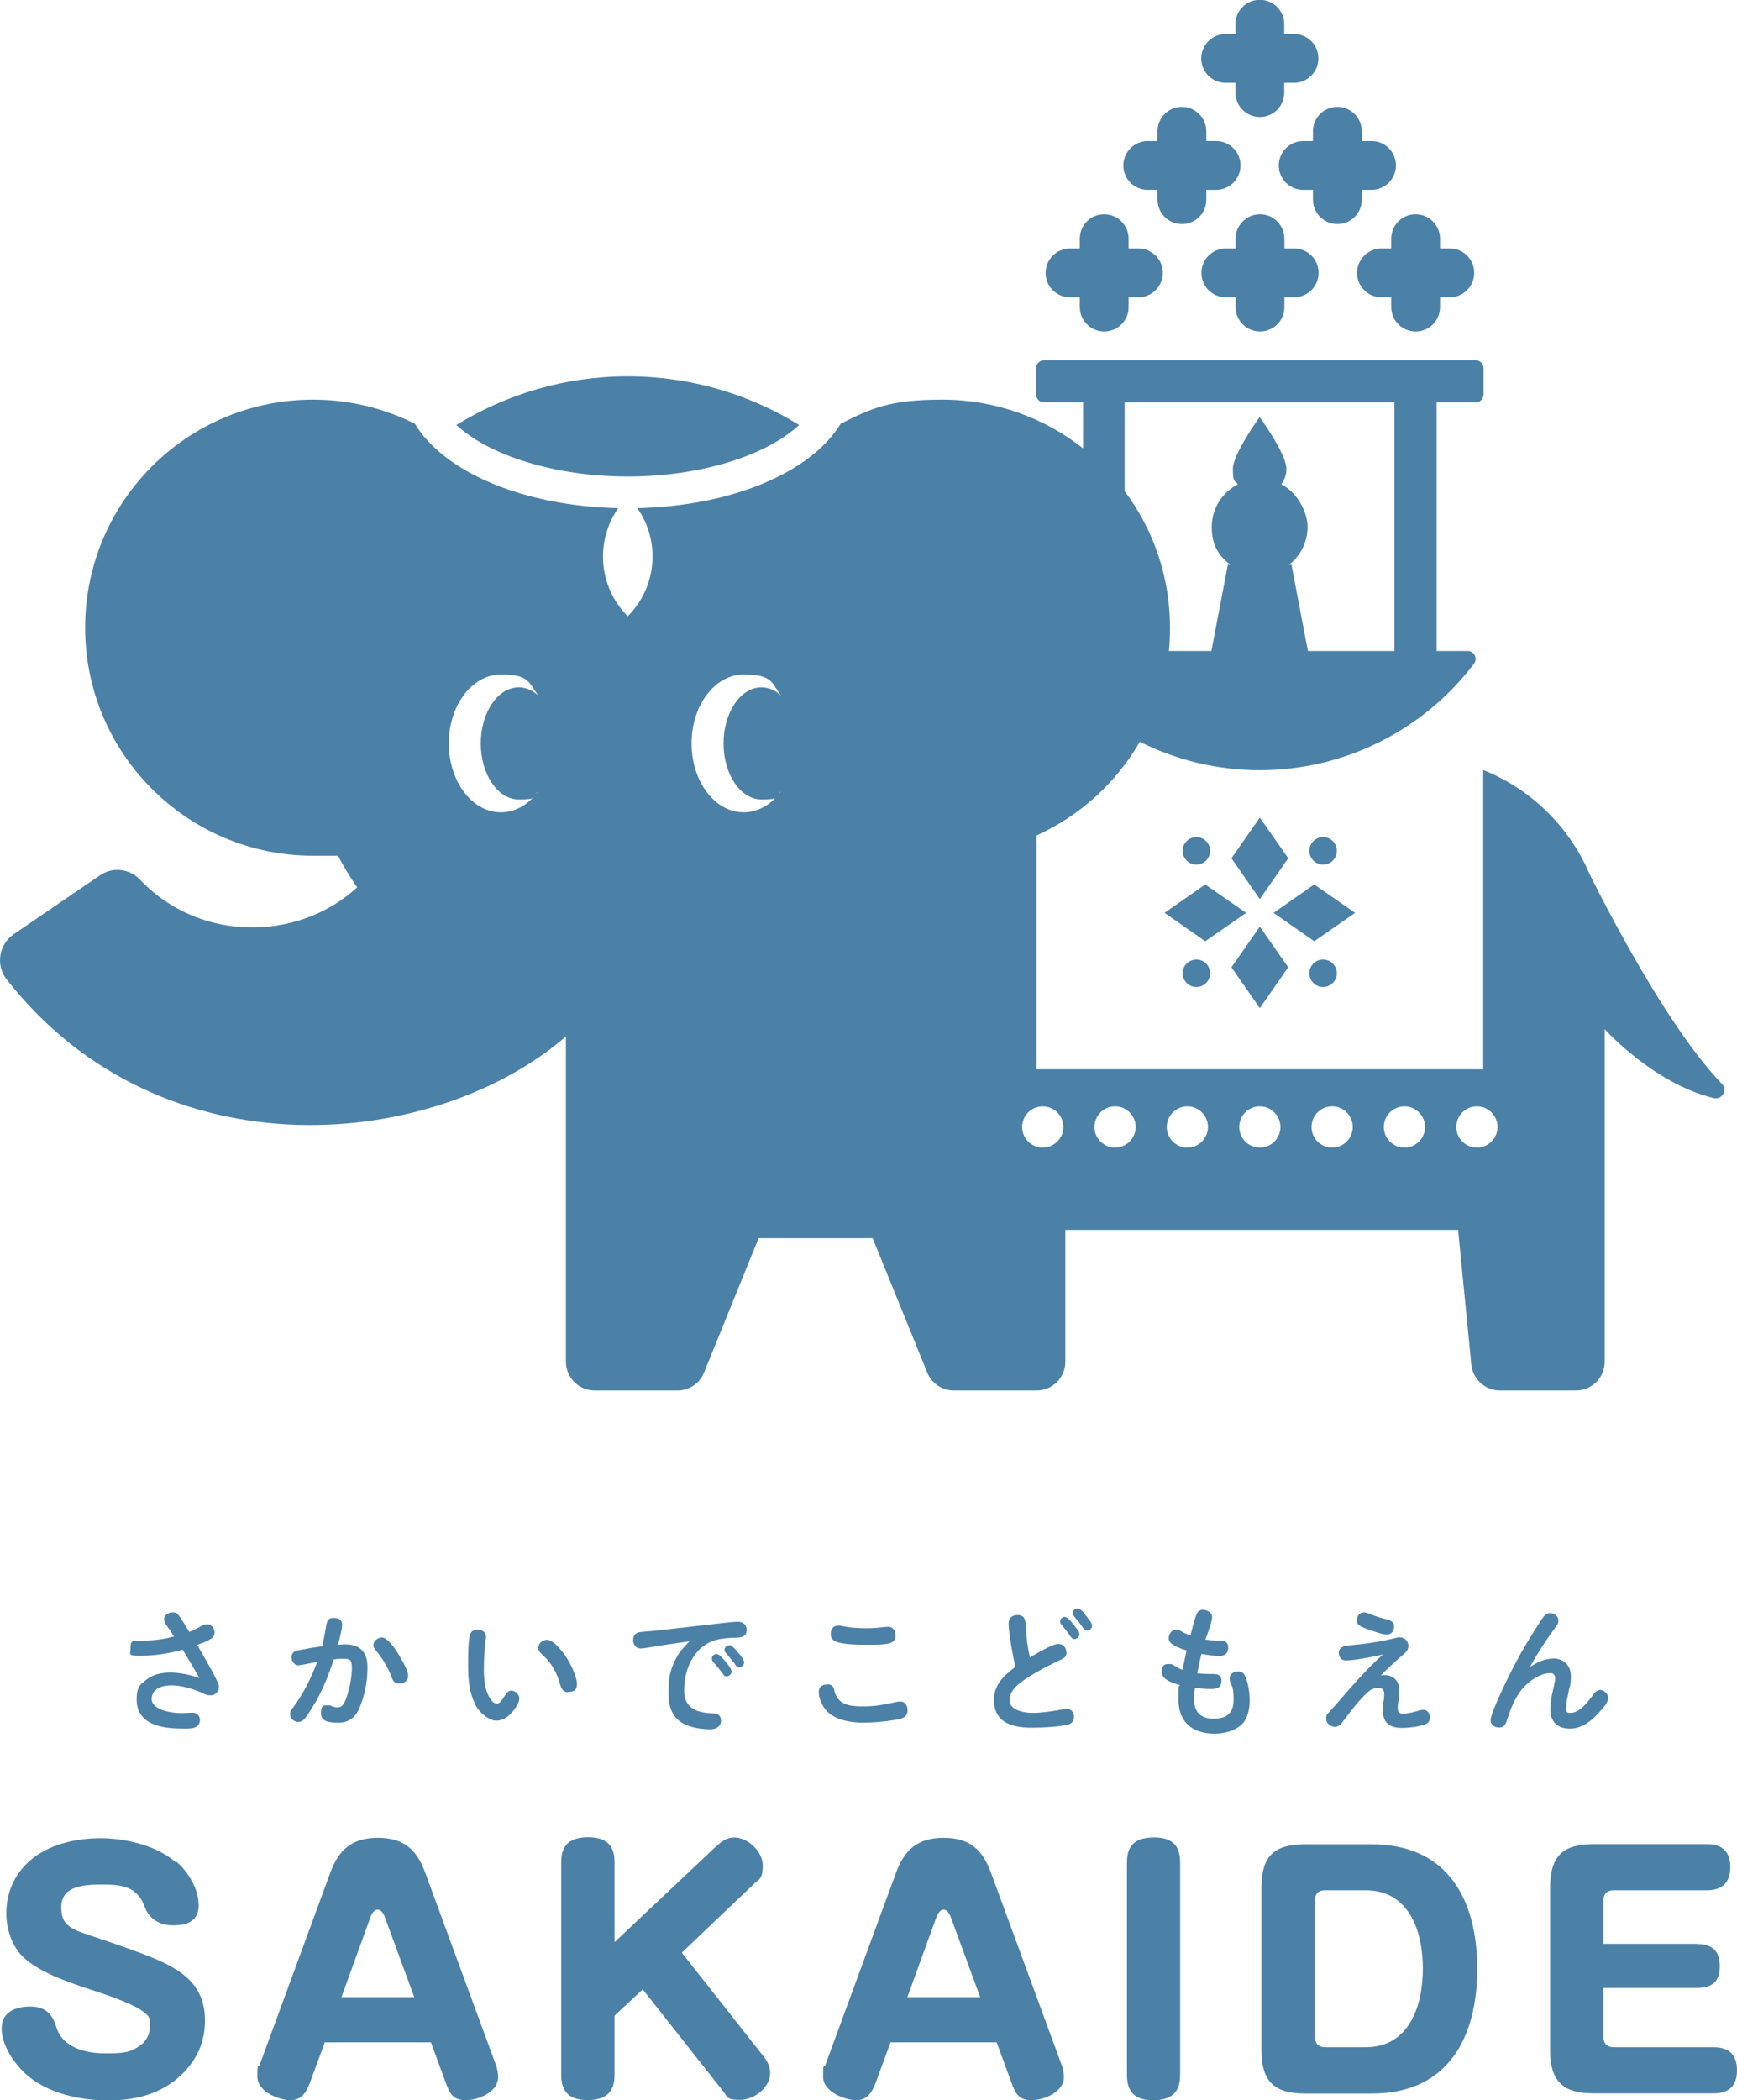
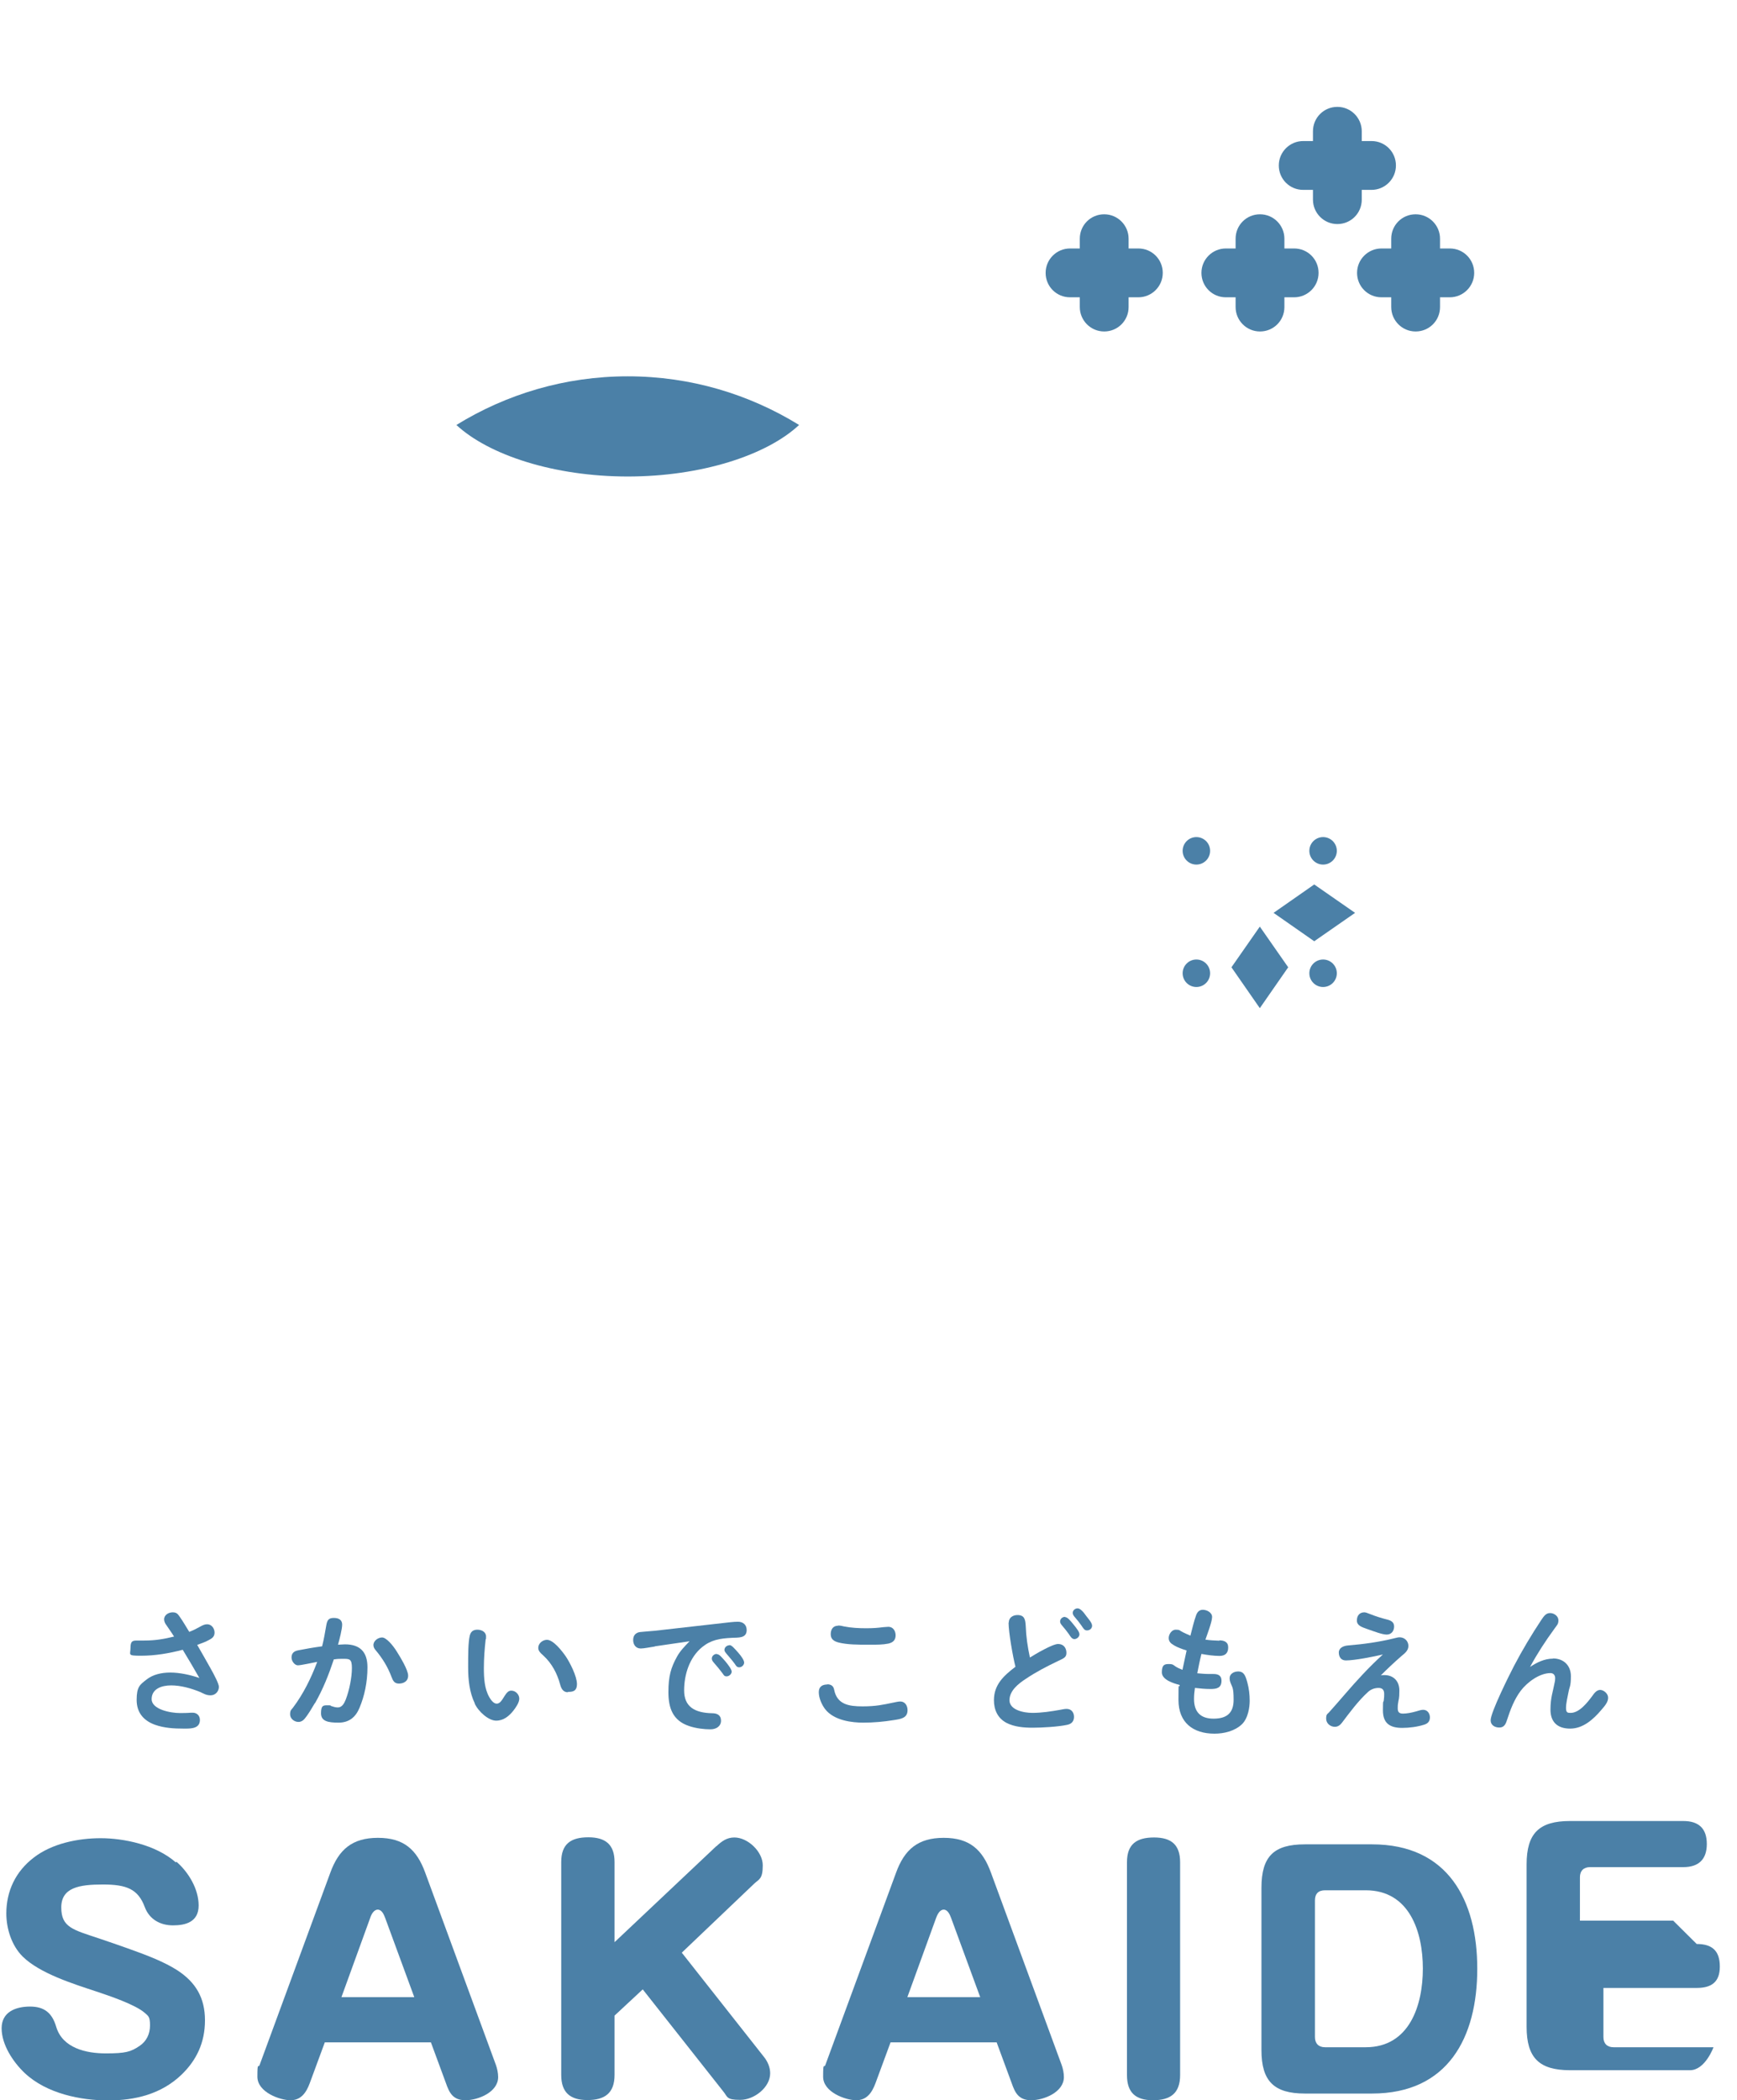
<svg xmlns="http://www.w3.org/2000/svg" id="_レイヤー_2" version="1.1" viewBox="0 0 961 1161.4">
  <defs>
    <style>
      .st0 {
        fill: #4b80a7;
      }
    </style>
  </defs>
  <g>
    <g>
      <path class="st0" d="M97.6,1029.5c6.6,5.7,12.3,15,12.3,24.2s-7.3,11-14.2,11-13-3.2-15.6-10.1c-3.7-10-10.1-12.5-23.2-12.5s-23,1.7-23,12.7,6.4,12.3,21.1,17.2c5.2,1.7,10.7,3.7,15.6,5.4,11,3.9,20.5,7.6,27.6,12.2,10.1,6.6,15.2,15.2,15.2,27.6s-4.7,22.1-13,30.1c-11.2,10.7-25.5,14.2-40.6,14.2s-34-3.7-46.2-15.2c-6.4-6.1-12.7-15.6-12.7-24.7s7.9-12,15.7-12,12.2,3.4,14.5,11.2c3.5,11.8,16.6,14.7,27.4,14.7s13.9-.8,18.8-4.2c3.6-2.4,5.7-6.4,5.7-11.3s-1-5.2-2.9-6.9c-5.2-4.6-19.8-9.5-26.7-11.8-12.7-4.2-31.4-10-40.9-19.4-6.1-6.1-9-15.4-9-23.8,0-12.3,5.1-23.2,15.2-30.9,10.1-7.8,24.5-10.7,37-10.7s30.4,3.5,41.6,13.4Z" />
      <path class="st0" d="M171.4,1151.9c-2,5.4-4.9,9.5-10.7,9.5s-18.3-4.4-18.3-13,.5-4.6,1.2-6.4l39.1-106.3c4.7-13,12.2-19.4,26.4-19.4s21.5,6.4,26.2,19.4l39.1,106.3c.7,2,1.2,4.4,1.2,6.6,0,8.3-11,12.8-18.1,12.8s-9-4.4-10.8-9.5l-8.3-22.5h-58.7l-8.3,22.5ZM229.2,1104.4l-16.1-43.8c-.7-1.9-1.9-4.6-4.1-4.6s-3.6,2.7-4.2,4.6l-15.9,43.8h40.2Z" />
      <path class="st0" d="M396.3,1021c2.9-2.7,5.7-4.9,10-4.9,7.4,0,15.7,7.8,15.7,15.4s-2,7.6-4.7,10.1l-40.1,38.2,45.5,57.7c2,2.5,3.4,5.7,3.4,9,0,7.8-8.8,14.7-16.6,14.7s-6.9-1.7-9.3-4.6l-44.6-56.5-15.6,14.5v32.8c0,10.1-5.4,13.9-15,13.9s-14.5-4.2-14.5-13.9v-117.7c0-10.1,5.4-13.7,15-13.7s14.5,4.1,14.5,13.7v44.3l56.3-53.1Z" />
      <path class="st0" d="M484.4,1151.9c-2,5.4-4.9,9.5-10.7,9.5s-18.3-4.4-18.3-13,.5-4.6,1.2-6.4l39.1-106.3c4.7-13,12.2-19.4,26.4-19.4s21.5,6.4,26.2,19.4l39.1,106.3c.7,2,1.2,4.4,1.2,6.6,0,8.3-11,12.8-18.1,12.8s-9-4.4-10.8-9.5l-8.3-22.5h-58.7l-8.3,22.5ZM542.3,1104.4l-16.1-43.8c-.7-1.9-1.9-4.6-4.1-4.6s-3.5,2.7-4.2,4.6l-15.9,43.8h40.2Z" />
      <path class="st0" d="M652.9,1147.5c0,10.1-5.4,13.9-15,13.9s-14.4-4.2-14.4-13.9v-117.7c0-10.1,5.4-13.7,15-13.7s14.4,4.1,14.4,13.7v117.7Z" />
      <path class="st0" d="M759.1,1019.9c41.9,0,58.2,30.8,58.2,68.8s-16.2,69-58.2,69h-37.2c-17.1,0-24-6.9-24-24v-89.8c0-17.4,6.9-24,24-24h37.2ZM727.5,1126.5c0,3.5,2,5.6,5.6,5.6h22.5c24.2,0,31.6-23.2,31.6-43.5s-7.4-43.3-31.6-43.3h-22.5c-3.7,0-5.6,1.9-5.6,5.6v75.6Z" />
-       <path class="st0" d="M938.7,1075c8.5,0,12.8,3.7,12.8,12.5s-4.9,11.8-12.8,11.8h-51.6v27.2c0,3.5,2,5.6,5.6,5.6h55.3c8.5,0,13,4.1,13,12.8s-4.6,12.7-13,12.7h-66.4c-17.1,0-24-6.9-24-24v-89.8c0-17.2,6.9-24,24-24h62.7c8.5,0,13,4.1,13,12.7s-4.6,12.8-13,12.8h-51.6c-3.5,0-5.6,2-5.6,5.6v24h51.6Z" />
+       <path class="st0" d="M938.7,1075c8.5,0,12.8,3.7,12.8,12.5s-4.9,11.8-12.8,11.8h-51.6v27.2c0,3.5,2,5.6,5.6,5.6h55.3s-4.6,12.7-13,12.7h-66.4c-17.1,0-24-6.9-24-24v-89.8c0-17.2,6.9-24,24-24h62.7c8.5,0,13,4.1,13,12.7s-4.6,12.8-13,12.8h-51.6c-3.5,0-5.6,2-5.6,5.6v24h51.6Z" />
    </g>
    <g>
      <path class="st0" d="M91.9,898.5c-.6-.9-1.1-1.9-1.1-3,0-2.5,2.5-3.9,4.7-3.9s2.8.9,3.7,2.1c2.2,3.1,3.7,5.8,5.5,8.7,1.9-.7,3.7-1.6,5.5-2.6,1.8-1,2.9-1.6,4.4-1.6,2.5,0,4.1,2.3,4.1,4.6s-1.4,3.2-3.1,4.1c-2.1,1.2-4.4,1.9-6.5,2.7,1.2,2,4,7,6.9,12.1,2.8,4.9,5.1,9.5,5.1,11.1,0,2.6-2,4.7-4.6,4.7s-4-1.1-5.9-1.9c-4.9-2-10.6-3.6-15.9-3.6s-10.8,1.9-10.8,7.6,10.4,7.7,15.7,7.7,4.7-.2,7-.2,4,1.6,4,4c0,4.5-4.3,4.8-7.8,4.8h-1.2c-5.3,0-10.7-.3-15.8-2.1-6.1-2.2-10.2-6.5-10.2-13.8s1.9-8.4,5.3-11.1c3.7-3,8.6-4,13.4-4s10.8,1.2,16,3c-3-5.2-6-10.4-9.2-15.6-7.6,2-15.3,3.3-23.1,3.3s-5.8-.5-5.8-4.4,1.3-4,3.9-4,2.5,0,3.7,0c6.4,0,11.1-.9,16.5-2.2-1.4-2.3-3-4.4-4.5-6.7Z" />
      <path class="st0" d="M174.2,941.8c-1.8,3-3.6,6.2-5.8,8.8-.9,1-1.9,1.6-3.3,1.6-2.3,0-4.6-1.8-4.6-4.2s.8-2.6,1.6-3.7c5.8-7.7,10-16.3,13.4-25.3-2.3.4-9,1.9-10.7,1.9s-3.5-2.2-3.5-4.3,1-3.5,3.7-4c4.1-.8,8.6-1.6,13.2-2.2,1-3.8,1.6-7.6,2.3-11.5.5-3,1.3-4.2,4.2-4.2s4.6,1.2,4.6,3.7-1.5,8.3-2.3,11.1c1.2,0,2.6-.2,3.8-.2,8.6,0,12.5,4.4,12.5,12.7s-1.7,16-4.4,22.4c-2.1,5.1-5.7,8.2-11.6,8.2s-9.7-.8-9.7-5.2,1.3-4.4,3.7-4.4,1.3.2,1.9.4c1.2.4,2.4.8,3.7.8,2.4,0,3.6-2.4,4.4-4.4,1.9-4.9,3.4-12.2,3.4-17.4s-1.4-5.1-5.1-5.1-3.3.2-4.9.3c-2.8,8.4-6,16.5-10.4,24.2ZM220.7,931c-2.5,0-3.3-1.6-4.1-3.7-2-5.4-5-10.3-8.8-14.8-.7-.8-1.2-1.7-1.2-2.8,0-2.4,2.6-4.2,4.8-4.2s5.8,4,8.2,7.9c1.8,2.9,6.2,10,6.2,13.2s-2.6,4.4-5.1,4.4Z" />
      <path class="st0" d="M262.7,942c-3-6.2-3.7-13.2-3.7-20.1s0-13.6.9-17.4c.5-2.2,1.9-3.3,4.2-3.3s4.8,1.2,4.8,3.7,0,1-.2,1.6c-.6,5.3-1,10.7-1,16s.3,11.3,3,16c.8,1.4,2.3,3.6,4.1,3.6s2.9-1.9,4.2-4c1.4-2.2,2.3-3.2,3.9-3.2,2.4,0,4.4,2.2,4.4,4.4s-1.9,4.9-3.3,6.7c-2.4,3-5.4,5.5-9.5,5.5s-9.7-4.8-11.9-9.5ZM314.2,935.8c-2.6,0-3.7-2-4.3-4.3-1.6-6-4.6-11.7-9.2-15.9-2.3-2-2.9-3-2.9-4.4,0-2.5,2.5-4.4,4.8-4.4,3.6,0,8.4,6.3,10.3,9,2.4,3.5,6.3,11.2,6.3,15.4s-2.5,4.4-5.1,4.4Z" />
      <path class="st0" d="M362.3,910.5c-2.8.4-6,1.1-7.8,1.1-2.7,0-4.2-2.1-4.2-4.7s1.5-4.1,3.8-4.4c2.7-.3,5.1-.4,8.1-.7l38-4.3c3-.3,5.4-.7,8.1-.7s4.8,1.6,4.8,4.6c0,4.7-4.8,4.1-8.1,4.3-6.8.3-11.7,1.2-16.5,5.1-7,5.7-10,15.1-10,24s5.7,12.4,15.5,12.6c2.7,0,4.9,1,4.9,4.1s-2.6,4.8-5.9,4.8-7.9-.5-11.7-1.8c-9.1-3-11.5-10-11.5-18.8s1.4-13.5,4.7-19.5c1.8-3.3,4.4-5.9,7-8.6l-19.2,2.8ZM396.5,914.7c1.4,0,2.6,1.5,4.8,4,1.5,1.8,3.5,4.4,3.5,5.7s-1.4,2.6-2.8,2.6-1.6-.8-2.2-1.6c-1.6-2.1-3.1-4-4.9-6-.5-.6-1.1-1.3-1.1-2.2,0-1.5,1.4-2.6,2.7-2.6ZM403.5,909.7c1.3,0,2.7,1.7,5.1,4.4,1.5,1.7,3.1,4,3.1,5.3s-1.3,2.6-2.7,2.6-1.8-.9-2.4-1.8c-1.7-2.3-2.9-3.6-4.5-5.5-.9-1.1-1.3-1.6-1.3-2.3,0-1.5,1.4-2.6,2.8-2.6Z" />
      <path class="st0" d="M457.6,931.4c2.2,0,3.5.9,3.9,3,1.6,8.2,8.2,9.2,15.7,9.2s11.3-.9,17.1-2.1c1.2-.2,2.5-.6,3.8-.6,2.6,0,4,2.3,4,4.8,0,4.4-3.7,4.9-7.7,5.5-5.5.9-11.2,1.4-16.9,1.4s-16.1-1-21.1-7.6c-1.9-2.6-3.4-6.1-3.4-9.3s2.2-4.2,4.8-4.2ZM463.6,898.9c1.2,0,2.3.2,3.4.5,4,.8,8.2,1,12.2,1s6.3-.2,9.5-.6c.9,0,1.9-.2,2.8-.2,2.6,0,4,2.3,4,4.7s-1.2,4-4.1,4.6c-3,.6-6.2.6-9.3.6h-2.1c-5.1,0-11.2,0-16-1.2-2.7-.7-4.4-1.9-4.4-4.6s1.3-4.7,4.1-4.7Z" />
      <path class="st0" d="M558.1,897.3c0-2.8,2.3-4.2,4.8-4.2,4,0,4.4,2.6,4.6,6.2.2,5.8,1,11.2,2.3,17.3,3-1.9,12.5-7.5,15.6-7.5s4.6,2.3,4.6,4.9-1.5,3-5,4.7c-6.1,2.9-12,6-17.5,9.7-4,2.6-9,6.5-9,11.8s7.6,7,12.7,7,10.3-.8,15.4-1.7c1.1-.2,2.3-.5,3.5-.5,2.6,0,4.1,1.9,4.1,4.4s-1.4,3.9-3.7,4.4c-5,1.1-14.3,1.6-19.1,1.6s-10.2-.4-14.6-2.7c-4.9-2.6-6.9-7.3-6.9-12.5,0-8.7,5.5-13.6,11.9-18.5-1.4-5.5-3.8-19-3.8-24.4ZM589.1,894.2c1.5,0,3,1.9,4.8,4.1,2.1,2.6,3.3,4.2,3.3,5.5s-1.4,2.6-2.8,2.6-2.3-1.6-3-2.7c-1.2-1.6-2.3-3.1-3.8-4.8-.5-.6-1.1-1.3-1.1-2.2,0-1.5,1.3-2.6,2.7-2.6ZM596.2,889.4c1.5,0,3.3,2.1,4.9,4.4,1,1.3,3.1,3.6,3.1,5.2s-1.4,2.6-2.8,2.6-1.9-.9-3.1-2.7c-1.1-1.6-2.4-3.2-3.7-4.7-.5-.6-1.1-1.3-1.1-2.3,0-1.4,1.3-2.5,2.7-2.5Z" />
      <path class="st0" d="M674.5,907.1c2.7,0,5,.8,5,3.9s-1.6,4.7-4.8,4.7-6.7-.5-10-1.1c-.9,3.5-1.6,7.1-2.3,10.7,2.2.2,4.4.4,6.6.4h2.4c2.6,0,4.4.9,4.4,3.7,0,4-2.6,4.6-6,4.6s-5.8-.3-8.7-.6c-.3,2-.5,4-.5,6.1,0,7.2,3.6,10.9,10.8,10.9s11.1-3,11.1-10.4-.8-6.7-1.9-10c-.2-.6-.3-1.3-.3-2,0-2.4,2.4-3.7,4.7-3.7,3.3,0,4.1,2.5,5.1,6.1.9,3.3,1.3,6.7,1.3,10.1s-.8,9.7-4.4,13.1c-4,3.7-9.8,5.1-15.1,5.1-11.9,0-19.9-6.2-19.9-18.6s.2-5.5.7-8.3c-3.3-.9-9.9-2.8-9.9-7s1.5-4.6,3.9-4.6,2.5.6,3.6,1.3c1.2.8,2.6,1.4,3.9,1.9.8-3.6,1.5-7.2,2.3-10.7-2.5-.8-5-1.6-7.2-3-1.6-.9-2.7-2-2.7-3.9s1.5-4.6,3.9-4.6,1.9.4,3.9,1.4c1.4.7,2.8,1.3,4.2,1.9,1-3.7,1.9-7.9,3.2-11.4.7-1.8,1.8-2.9,3.7-2.9s5.1,1.3,5.1,4-3,10.4-3.7,12.5c2.6.4,5.2.5,7.8.6Z" />
      <path class="st0" d="M744.6,918.2c-2.6,0-3.9-1.9-3.9-4.4s2.5-3.7,5.2-3.9c8.6-.7,17.3-1.9,25.7-4,.9-.2,1.8-.5,2.7-.5,2.7,0,4.9,2,4.9,4.8s-2.4,4.3-4.1,5.8c-3.9,3.4-7.6,6.9-11.2,10.5.6-.2,1.3-.2,2-.2,5.1,0,8.3,3.4,8.3,8.5s-.4,4.5-.7,7c-.2,1-.2,2-.2,3,0,2,.9,2.8,2.9,2.8s4.8-.5,7.2-1.2c1.9-.6,3-.9,4-.9,2.3,0,3.7,2,3.7,4.2s-1.2,3.4-3.1,4c-3.7,1.2-8.3,1.8-12.2,1.8-6.8,0-10.7-2.5-10.7-9.7s.3-3.5.5-5.8c.2-1.2.2-2.3.2-3.3,0-2.1-.9-3.3-3.1-3.3s-4.3.8-5.8,2.2c-5.5,5-10.1,11.3-14.5,17.1-1,1.3-2.2,2.2-3.9,2.2-2.5,0-4.8-1.9-4.8-4.5s.7-2.5,1.6-3.5c2.9-3.3,5.8-6.5,8.6-9.8,6.7-7.8,13.6-15.3,21.2-22.2-5,1.2-15.7,3.3-20.5,3.3ZM754.8,891.6c.7,0,1.6.3,3.3,1,3,1.2,5.9,2.1,9,2.9,2.1.5,4.2,1.3,4.2,3.9s-1.6,4.5-4.1,4.5-6.8-1.7-10.6-3c-3.4-1.2-5.9-2-5.9-4.8s1.6-4.5,4.1-4.5Z" />
      <path class="st0" d="M859.2,917.1c5.9,0,9.9,3.9,9.9,9.8s-.8,5.8-1.3,8.7c-.5,2.6-1.4,6.2-1.4,8.9s1,2.7,2.6,2.7c4.8,0,9.3-5.8,11.9-9.3,1.1-1.6,2.5-3.4,4.4-3.4s4.4,2,4.4,4.3-1.6,4.3-3.7,6.7c-4.4,5.2-10.1,10.4-17.3,10.4s-10.9-3.8-10.9-10.5,1.4-10,2.3-14.9c.2-.8.3-1.6.3-2.5,0-1.7-1-2.8-2.6-2.8-6.1,0-12.9,5.1-16.4,9.7-3.7,4.9-5.8,10.6-7.7,16.4-.7,2.2-1.6,4-4.2,4s-4.8-1.4-4.8-4c0-4.4,10.3-25,12.9-30,4.6-8.8,9.7-17.3,15.2-25.6,1.5-2.2,2.6-3.7,4.8-3.7s4.6,1.7,4.6,4-.9,2.7-2.3,4.8c-4.9,6.7-9.4,13.6-13.4,21,3.8-2.5,8-4.6,12.7-4.6Z" />
    </g>
  </g>
  <g>
    <g>
      <g>
-         <path class="st0" d="M678.1,45.8h5.4v5.4c0,7.4,6,13.5,13.5,13.5s13.5-6,13.5-13.5v-5.4h5.4c7.4,0,13.5-6,13.5-13.5s-6-13.5-13.5-13.5h-5.4v-5.4c0-7.4-6-13.5-13.5-13.5s-13.5,6-13.5,13.5v5.4h-5.4c-7.4,0-13.5,6-13.5,13.5s6,13.5,13.5,13.5Z" />
-         <path class="st0" d="M667.4,105h5.4c7.4,0,13.5-6,13.5-13.5s-6-13.5-13.5-13.5h-5.4v-5.4c0-7.4-6-13.5-13.5-13.5s-13.5,6-13.5,13.5v5.4h-5.4c-7.4,0-13.5,6-13.5,13.5s6,13.5,13.5,13.5h5.4v5.4c0,7.4,6,13.5,13.5,13.5s13.5-6,13.5-13.5v-5.4Z" />
        <path class="st0" d="M753.4,105h5.4c7.4,0,13.5-6,13.5-13.5s-6-13.5-13.5-13.5h-5.4v-5.4c0-7.4-6-13.5-13.5-13.5s-13.5,6-13.5,13.5v5.4h-5.4c-7.4,0-13.5,6-13.5,13.5s6,13.5,13.5,13.5h5.4v5.4c0,7.4,6,13.5,13.5,13.5s13.5-6,13.5-13.5v-5.4Z" />
        <path class="st0" d="M629.8,137.4h-5.4v-5.4c0-7.4-6-13.5-13.5-13.5s-13.5,6-13.5,13.5v5.4h-5.4c-7.4,0-13.5,6-13.5,13.5s6,13.5,13.5,13.5h5.4v5.4c0,7.4,6,13.5,13.5,13.5s13.5-6,13.5-13.5v-5.4h5.4c7.4,0,13.5-6,13.5-13.5s-6-13.5-13.5-13.5Z" />
        <path class="st0" d="M716,137.4h-5.4v-5.4c0-7.4-6-13.5-13.5-13.5s-13.5,6-13.5,13.5v5.4h-5.4c-7.4,0-13.5,6-13.5,13.5s6,13.5,13.5,13.5h5.4v5.4c0,7.4,6,13.5,13.5,13.5s13.5-6,13.5-13.5v-5.4h5.4c7.4,0,13.5-6,13.5-13.5s-6-13.5-13.5-13.5Z" />
        <path class="st0" d="M802.1,137.4h-5.4v-5.4c0-7.4-6-13.5-13.5-13.5s-13.5,6-13.5,13.5v5.4h-5.4c-7.4,0-13.5,6-13.5,13.5s6,13.5,13.5,13.5h5.4v5.4c0,7.4,6,13.5,13.5,13.5s13.5-6,13.5-13.5v-5.4h5.4c7.4,0,13.5-6,13.5-13.5s-6-13.5-13.5-13.5Z" />
      </g>
      <g>
        <g>
-           <polygon class="st0" points="712.7 474.6 697 497.2 681.3 474.6 697 452.1 712.7 474.6" />
          <polygon class="st0" points="712.7 534.9 697 557.5 681.3 534.9 697 512.4 712.7 534.9" />
        </g>
        <g>
          <g>
-             <polygon class="st0" points="666.8 489.1 689.4 504.8 666.8 520.5 644.3 504.8 666.8 489.1" />
            <polygon class="st0" points="727.1 489.1 749.7 504.8 727.1 520.5 704.6 504.8 727.1 489.1" />
          </g>
          <g>
            <circle class="st0" cx="661.9" cy="470.5" r="7.6" />
            <circle class="st0" cx="732" cy="470.5" r="7.6" />
          </g>
          <g>
            <circle class="st0" cx="661.9" cy="538.2" r="7.6" />
            <circle class="st0" cx="732" cy="538.2" r="7.6" />
          </g>
        </g>
      </g>
      <path class="st0" d="M252.5,235c18,16.7,54.2,28.5,94.8,28.5s76.8-11.7,94.8-28.5c-27.6-17-60-26.9-94.8-26.9s-67.2,9.9-94.8,26.9Z" />
    </g>
-     <path class="st0" d="M952.7,599.4c-33.9-35-73.5-116.6-73.5-116.6h0c-11.2-25.9-32.3-46.5-58.6-57v165.5h-247.1v-129.3c24-10.9,44-29.1,57.1-51.8,20.4,10.2,43,15.7,66.4,15.7,46.5,0,90.4-21.8,118.5-58.9,2.2-2.9.1-7-3.5-7h-17.2v-137.5h21.6c2.4,0,4.4-2,4.4-4.4v-14.5c0-2.4-2-4.4-4.4-4.4h-238.8c-2.4,0-4.4,2-4.4,4.4v14.5c0,2.4,2,4.4,4.4,4.4h21.6v25.4c-21.4-16.8-48.5-26.9-77.8-26.9s-39.3,4.8-56.3,13.3c-16.1,26.6-59.5,45.5-112.5,46.7,12.8,18.2,11,43.5-5.3,59.8-16.3-16.3-18-41.6-5.3-59.8-53-1.2-96.4-20.1-112.5-46.7-17-8.5-36-13.3-56.3-13.3-69.7,0-126.1,56.5-126.1,126.1s56.5,126.1,126.1,126.1,9-.2,13.4-.7c3.3,6.3,7,12.4,11,18.2-14.9,13.6-34.1,21.4-55.3,22.1-25.2.7-48.2-8.8-65-26.5-5.8-6.1-15.2-7-22.1-2.2l-47.6,32.5c-8.2,5.6-10.1,17.1-4,24.9,86.4,110.2,237.8,93.9,309.5,31.6v179.9c0,8.8,7.1,15.9,15.9,15.9h45.8c6.5,0,12.3-3.9,14.7-9.9l30.2-74.3h63.1l30.2,74.3c2.4,6,8.3,9.9,14.7,9.9h45.8c8.8,0,15.9-7.1,15.9-15.9v-72.9h217.3l7.3,74.4c.8,8.1,7.6,14.4,15.8,14.4h42.1c8.8,0,15.9-7.1,15.9-15.9v-183.9s27,30.1,60.3,38.1c4.6,1.1,7.9-4.4,4.6-7.8ZM622.4,222.5h149.1v137.5h-47.9l-9.1-47.7h-1.4c6.3-4.8,10.3-12.4,10.3-20.9s-5.9-19.2-14.5-23.6c1.8-2.4,2.8-5.4,2.8-8.6,0-8.2-14.8-28.6-14.8-28.6,0,0-14.8,20.4-14.8,28.6s1.1,6.2,2.8,8.6c-8.6,4.4-14.5,13.3-14.5,23.6s4,16.1,10.3,20.9h-1.4l-9.1,47.7h-23.5c.4-4.2.6-8.5.6-12.9,0-28.3-9.3-54.4-25.1-75.5v-49.1ZM277.1,449.2c-15.9,0-28.8-17.1-28.8-38.1s12.9-38.1,28.8-38.1,15.4,4.5,20.7,11.6c-3.2-2.8-6.8-4.5-10.8-4.5-11.6,0-21,13.9-21,31s9.4,31,21,31,7.6-1.7,10.8-4.5c-5.2,7.2-12.6,11.6-20.7,11.6ZM411.4,449.2c-15.9,0-28.8-17.1-28.8-38.1s12.9-38.1,28.8-38.1,15.4,4.5,20.7,11.6c-3.2-2.8-6.8-4.5-10.8-4.5-11.6,0-21,13.9-21,31s9.4,31,21,31,7.6-1.7,10.8-4.5c-5.2,7.2-12.6,11.6-20.7,11.6ZM576.9,634.6c-6.3,0-11.4-5.1-11.4-11.4s5.1-11.4,11.4-11.4,11.4,5.1,11.4,11.4-5.1,11.4-11.4,11.4ZM616.9,634.6c-6.3,0-11.4-5.1-11.4-11.4s5.1-11.4,11.4-11.4,11.4,5.1,11.4,11.4-5.1,11.4-11.4,11.4ZM656.9,634.6c-6.3,0-11.4-5.1-11.4-11.4s5.1-11.4,11.4-11.4,11.4,5.1,11.4,11.4-5.1,11.4-11.4,11.4ZM697,634.6c-6.3,0-11.4-5.1-11.4-11.4s5.1-11.4,11.4-11.4,11.4,5.1,11.4,11.4-5.1,11.4-11.4,11.4ZM737,634.6c-6.3,0-11.4-5.1-11.4-11.4s5.1-11.4,11.4-11.4,11.4,5.1,11.4,11.4-5.1,11.4-11.4,11.4ZM777,634.6c-6.3,0-11.4-5.1-11.4-11.4s5.1-11.4,11.4-11.4,11.4,5.1,11.4,11.4-5.1,11.4-11.4,11.4ZM817.1,634.6c-6.3,0-11.4-5.1-11.4-11.4s5.1-11.4,11.4-11.4,11.4,5.1,11.4,11.4-5.1,11.4-11.4,11.4Z" />
  </g>
</svg>